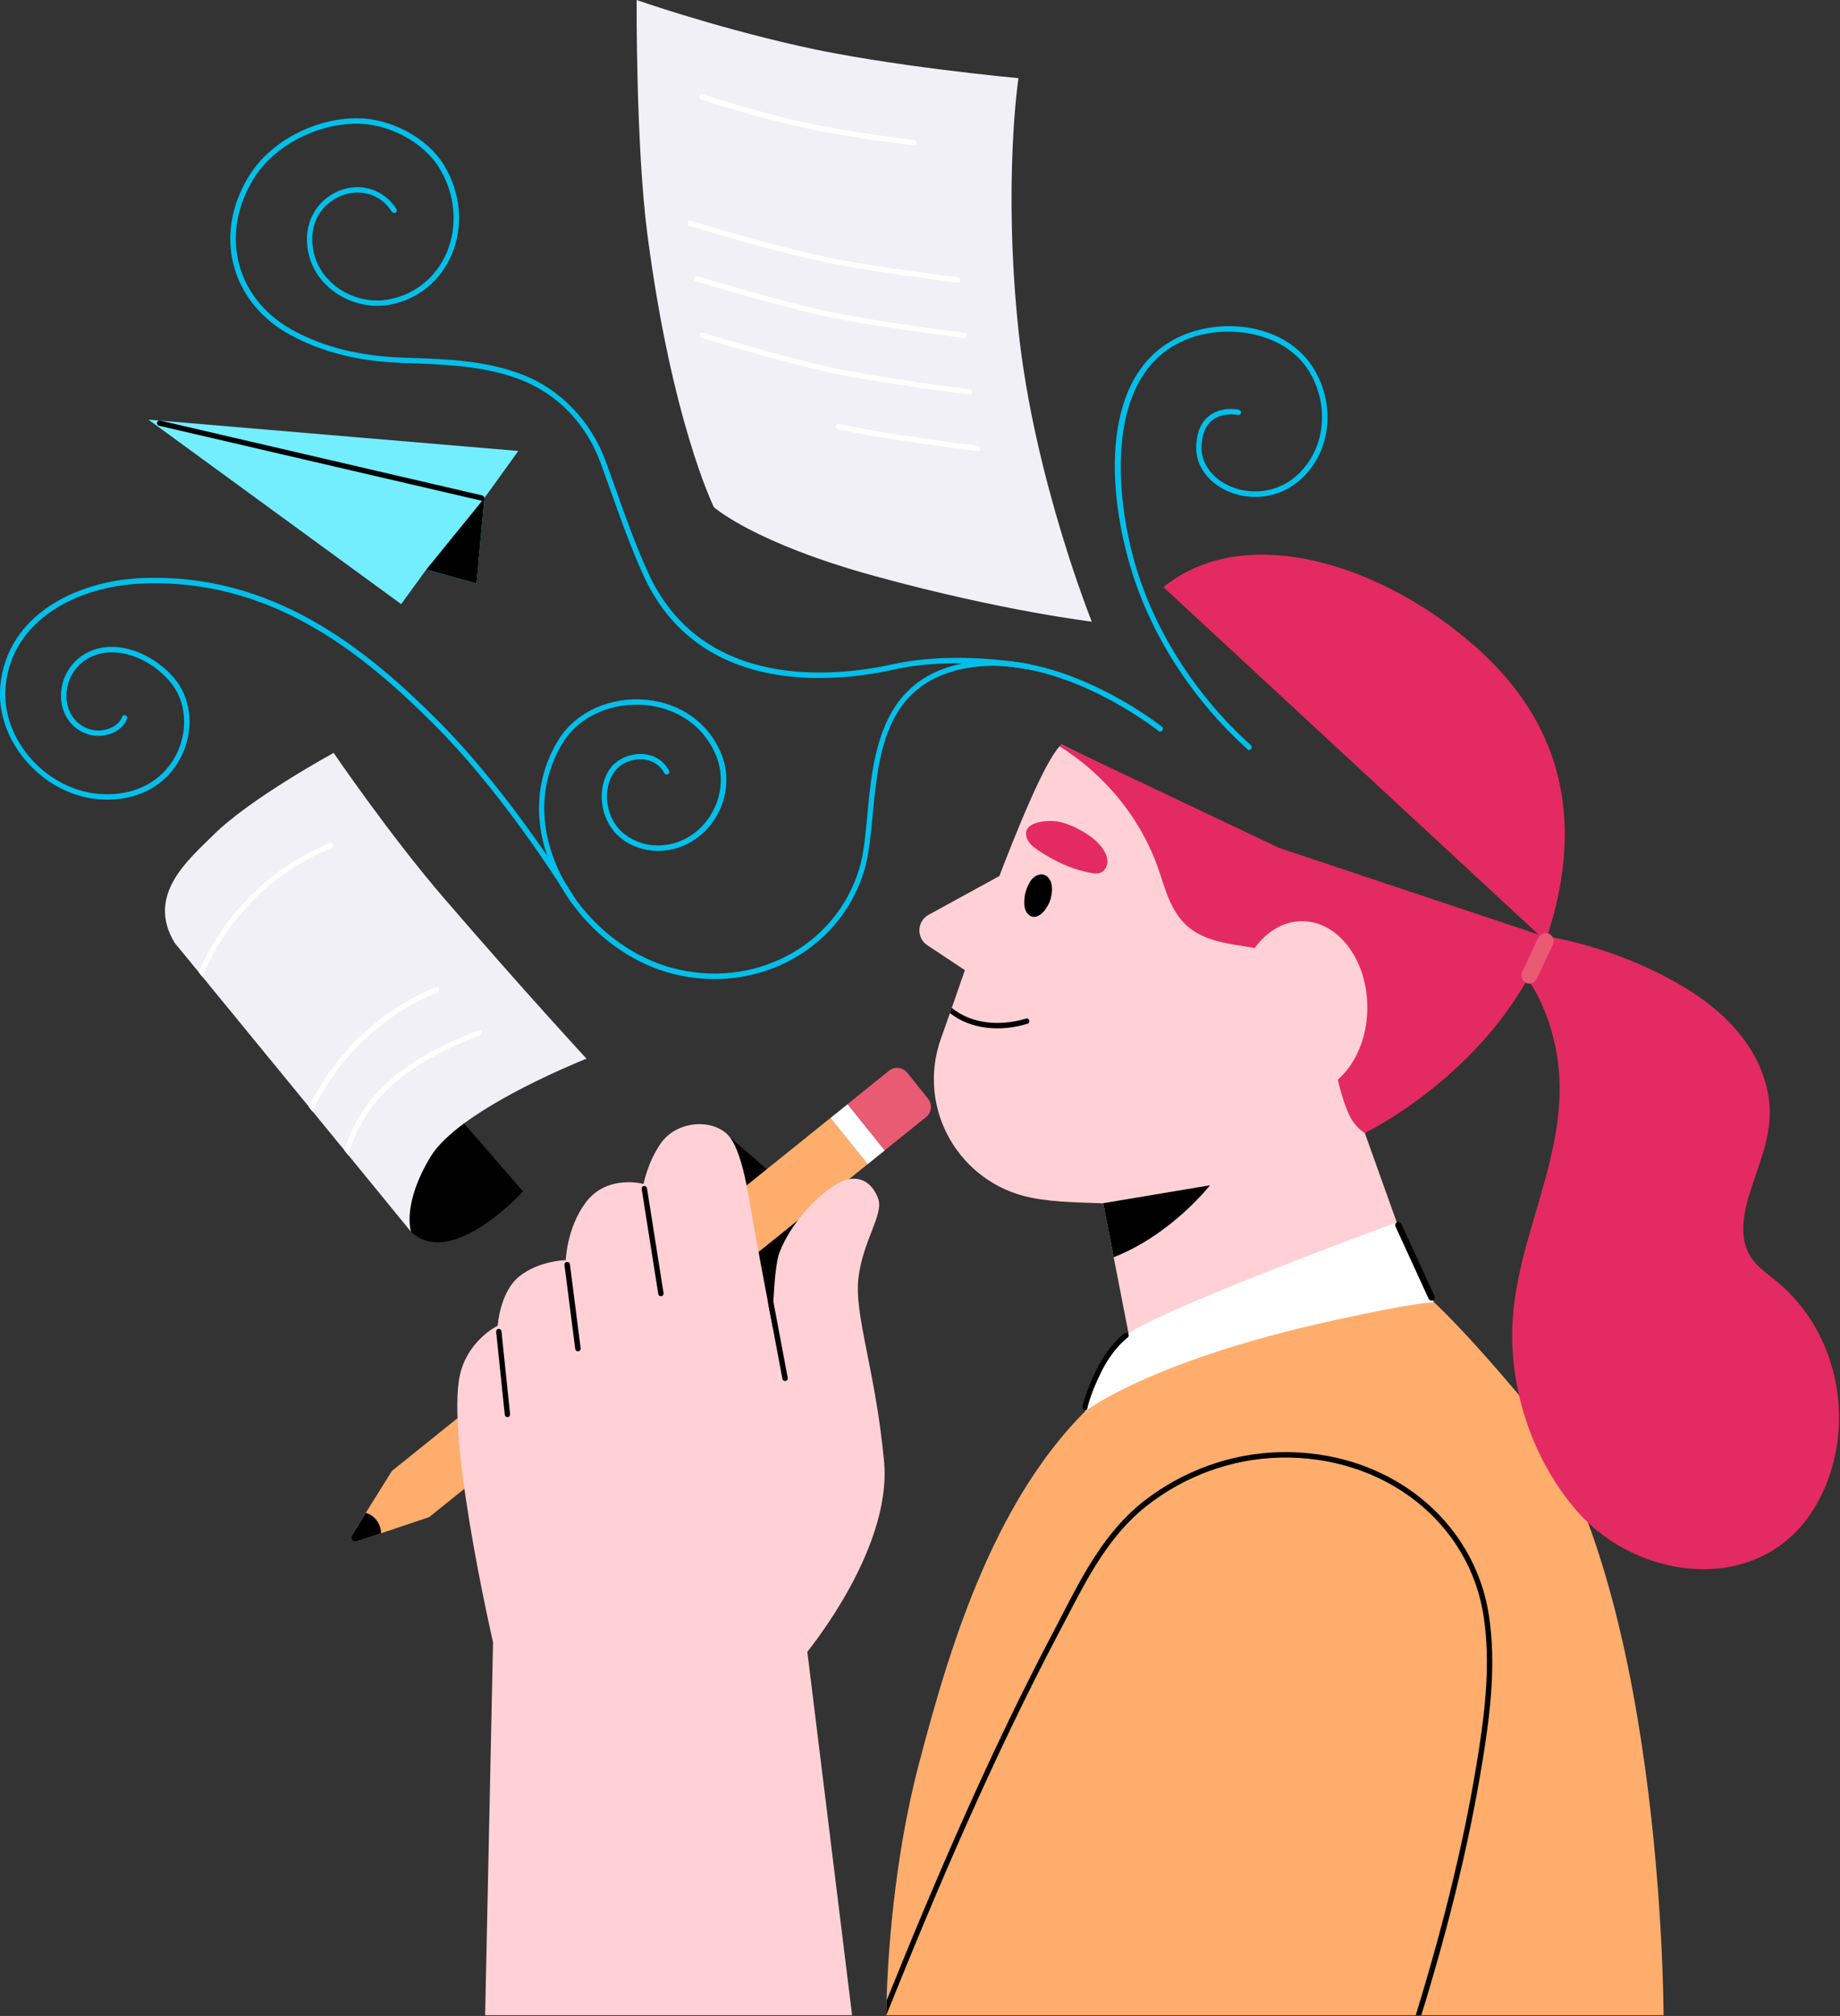
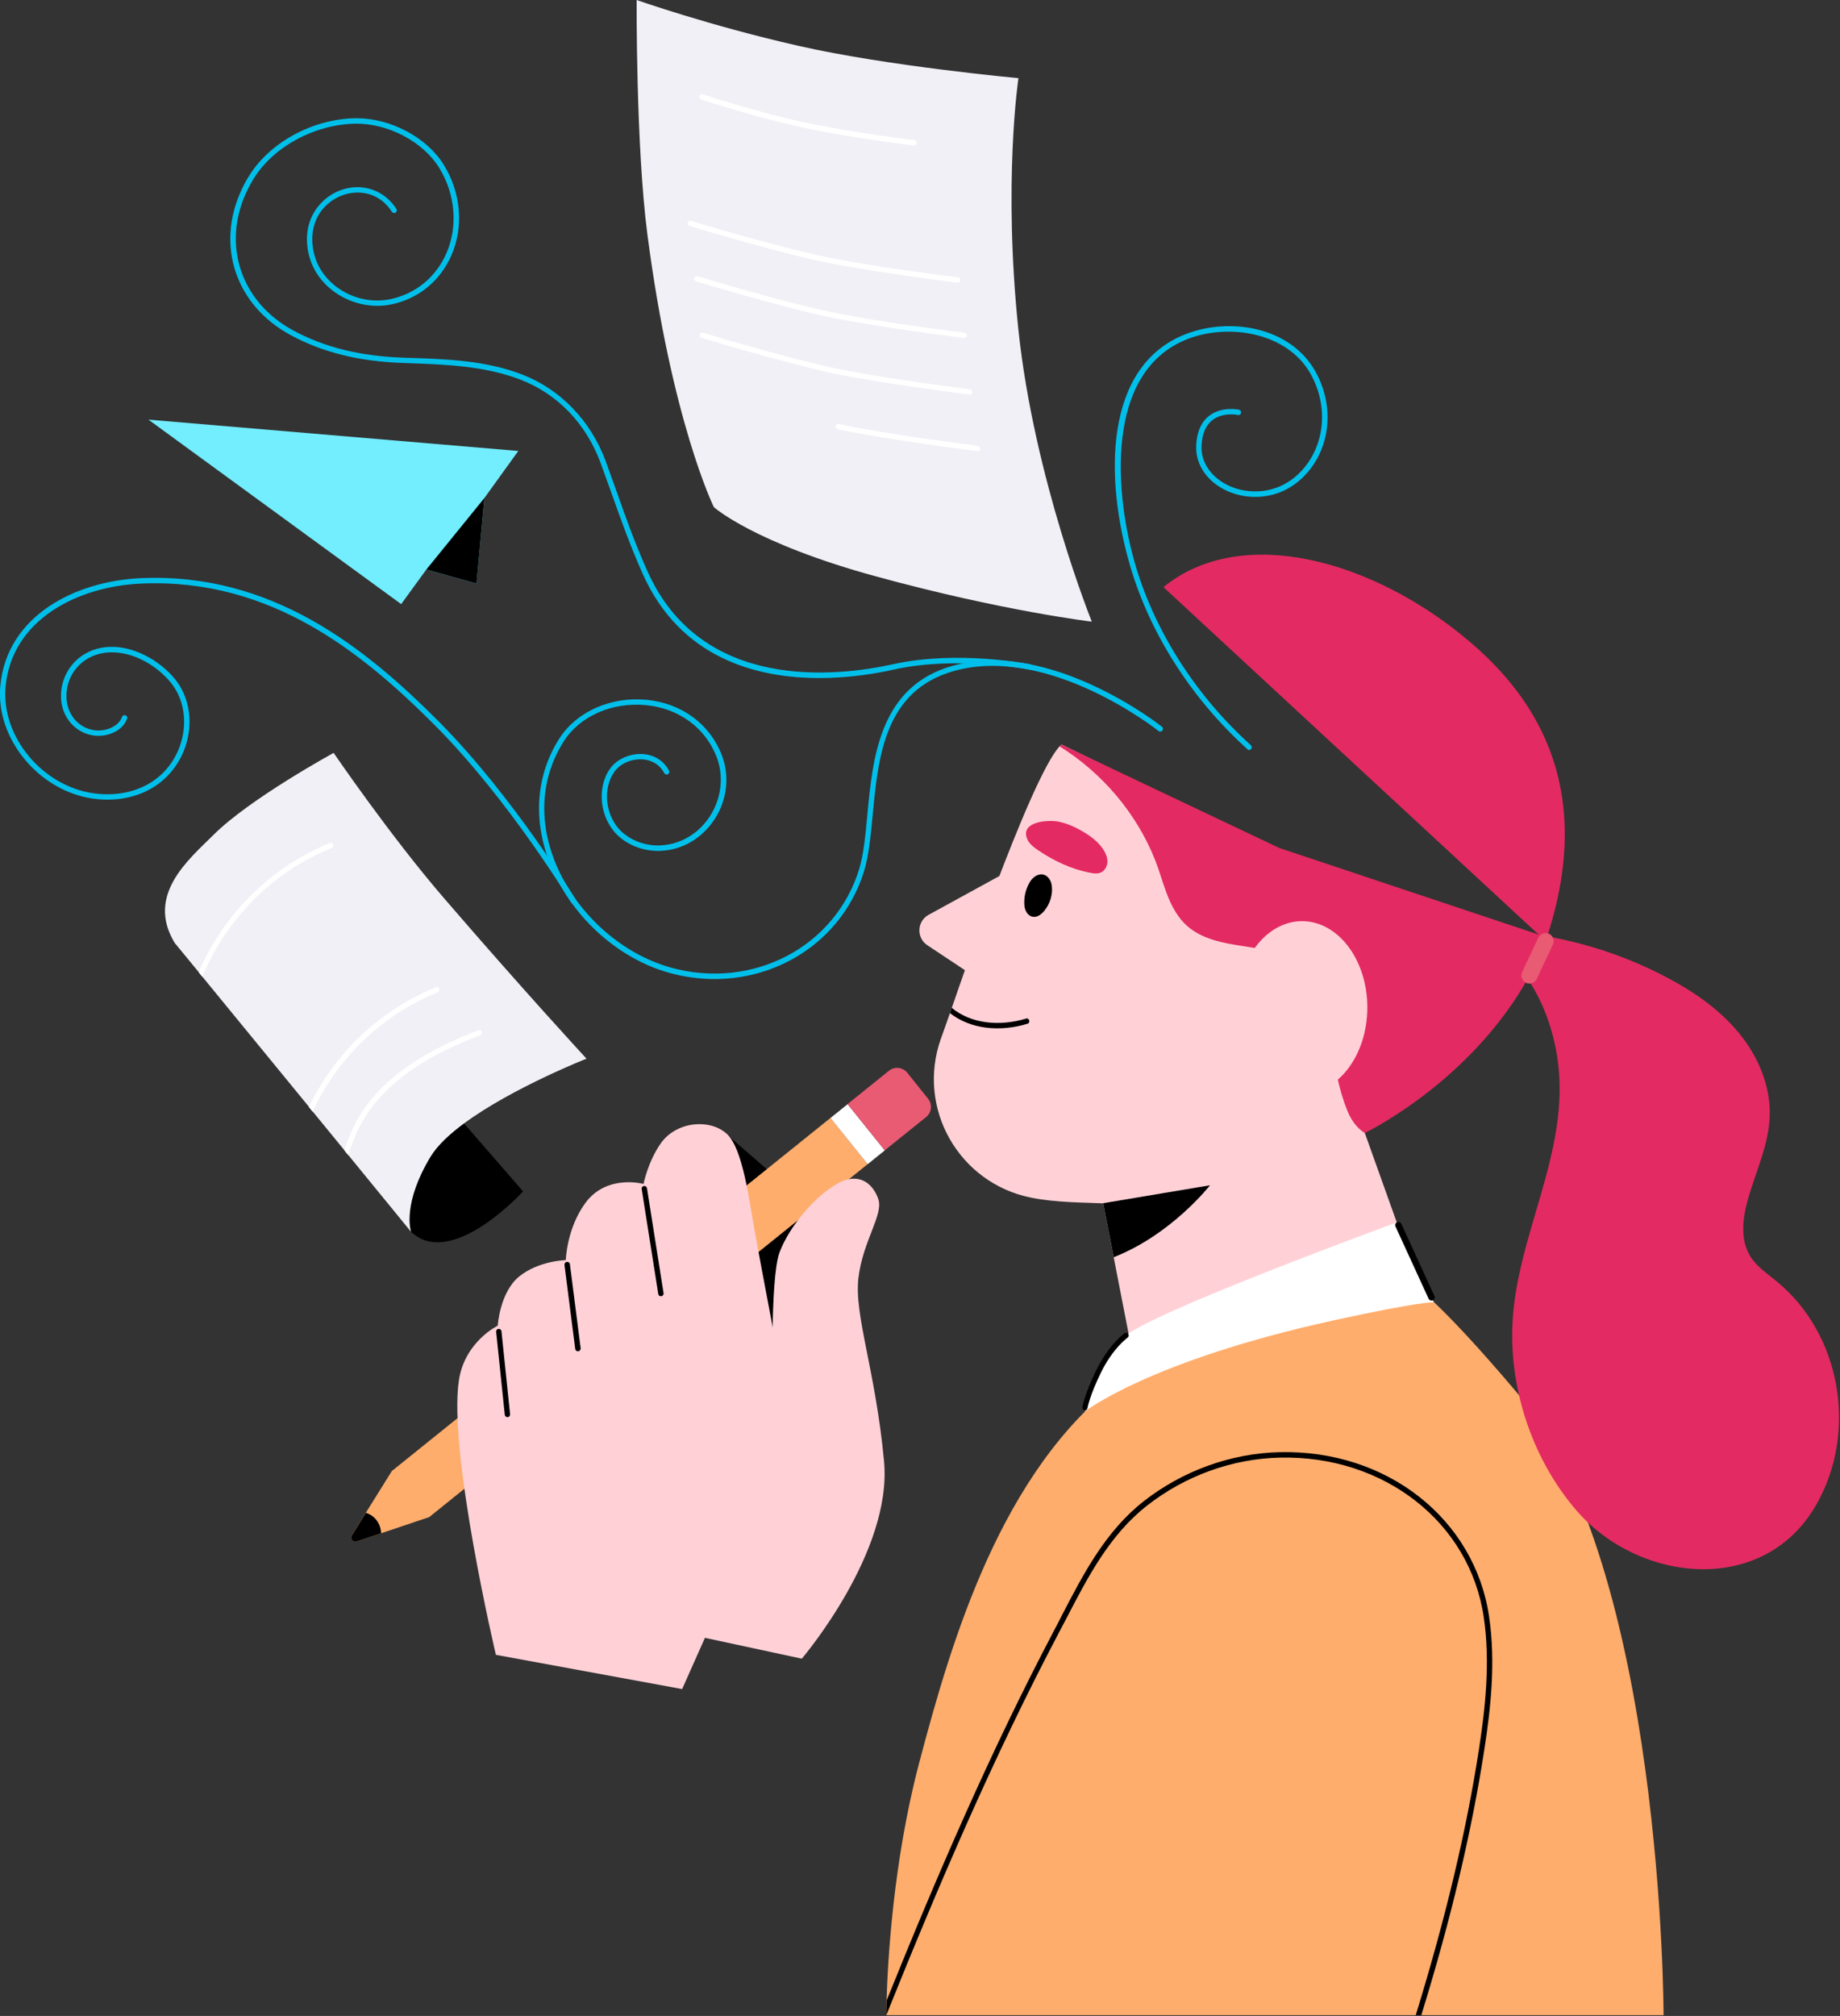
<svg xmlns="http://www.w3.org/2000/svg" width="1387" height="1519" viewBox="0 0 1387 1519" fill="none">
  <rect x="0" y="0" width="1387" height="1519" fill="#333333" stroke="none" />
  <g clip-path="url(#clip0_1393_224)">
    <path d="M1106.9 482.7C1149.4 518.6 1206.7 586.6 1165.1 709.1L877 442.4C936.4 394.1 1035.6 422.5 1106.9 482.7Z" fill="#E42A62" />
    <path d="M777.1 902.4C796.5 906.3 817.2 906 837 906.9C857.3 907.8 875.8 910.1 895.9 908.5C901.9 908 954.4 907.6 955.6 904L970.4 859.1C988.4 858.1 1006 854.5 1022.9 848.7C1024.2 848.3 1025.4 847.8 1026.6 847.4C1079.4 828 1123.4 786.2 1143.6 729.1L800.2 561C799.7 561.4 799.2 561.9 798.7 562.4C776.2 586.6 719.5 753.6 719.5 753.6L717.5 759.3L716.1 763.3L710.4 779.5L709.3 782.5C690.6 834.9 722.7 891.4 777.1 902.4Z" fill="#FFD1D7" />
    <path d="M770.1 650.9L700 689.3C691.2 694.1 690.6 706.6 699 712.2L742.1 740.8C744.8 742.6 748.5 741.3 749.5 738.3L777.1 656.9C778.6 652.6 774.1 648.7 770.1 650.9Z" fill="#FFD1D7" />
    <path d="M828.4 890.4L831.6 906.6L832.9 913.5L839.5 947.3L862.2 1063.7L1092.1 1030.7L1028.8 853.7L1026.6 847.4L1003.8 783.8L985.7 733.3L981.9 722.6L978.2 726.7L828.4 890.4Z" fill="#FFD1D7" />
    <path d="M668.1 1518.4H1254C1254 1518.4 1254 1180.1 1143.6 1049.5C1082.1 976.7 1063.2 966.3 1063.2 966.3C1063.2 966.3 933.3 972.9 844 1040.7C754.7 1108.4 717.3 1235.6 692.7 1329C673.1 1403.3 669.1 1479.3 668.3 1507.3C668.1 1514.3 668.1 1518.4 668.1 1518.4Z" fill="#FFAD6C" />
    <path d="M668.1 1518.4C706.7 1422.4 748.8 1323.9 798.2 1230.2C800.2 1226.4 802.2 1222.6 804.2 1218.8C820.1 1188.1 836.6 1156.4 864.6 1134.5C893.3 1112 928.9 1099.1 964.8 1098.3C1043.4 1096.5 1108.1 1147.2 1118.5 1218.8C1123.5 1252.8 1119.5 1287.5 1115 1317C1105.5 1379.2 1089.7 1445.3 1067.2 1518.4H1071.4C1093.9 1445.5 1109.5 1379.6 1119 1317.6C1123.6 1287.8 1127.6 1252.7 1122.5 1218.2C1111.7 1144.5 1045.5 1092.3 964.7 1094.2C928 1095 891.5 1108.2 862.1 1131.2C833.4 1153.7 816.7 1185.8 800.6 1216.9C798.7 1220.7 796.7 1224.5 794.7 1228.3C746.9 1319 705.9 1414.2 668.4 1507.2C668.1 1514.3 668.1 1518.4 668.1 1518.4Z" fill="black" />
    <path d="M1053.1 921C1053.1 921 865 989.8 847.4 1007.4C829.8 1025.1 817.7 1063.6 817.7 1063.6C817.7 1063.6 866.4 1025.3 1005.7 994.8C1071.4 980.4 1080.8 981.3 1080.8 981.3L1053.1 921Z" fill="white" />
    <path d="M800.2 561.1L964.2 638.9L1166.1 706.3C1128.7 805.7 1028.8 853.7 1028.8 853.7C1026.6 852.4 1024.6 850.7 1022.8 848.7C1019.8 845.4 1017.4 841.4 1015.6 836.8C1008.8 820.1 1005.7 801.6 1003.8 783.7C1003.7 783.1 1003.6 782.5 1003.6 781.9C1001.7 763.5 998.2 746.4 985.7 733.2C983.8 731 981.5 729 979 727.1C978.7 726.9 978.5 726.7 978.2 726.5C964.3 716.3 947.3 714.6 930.8 711.9C915.8 709.4 900.5 705.3 890.4 693.1C879.8 680.3 876.7 663.3 870.8 648.2C856.7 612.7 831 582.6 798.8 562.4C799.2 562 799.7 561.5 800.2 561.1Z" fill="#E42A62" />
    <path d="M981.5 824.1C954.328 824.1 932.3 794.998 932.3 759.1C932.3 723.201 954.328 694.1 981.5 694.1C1008.67 694.1 1030.7 723.201 1030.7 759.1C1030.7 794.998 1008.67 824.1 981.5 824.1Z" fill="#FFD1D7" />
    <path d="M830.5 657.1C827.9 658.6 824.6 658.2 821.7 657.6C807.7 655 794.5 648.7 782.6 640.7C779.1 638.3 775.5 635.6 774.1 631.7C769.4 618.9 789.8 617.7 797.4 619C803.7 620.2 809.7 622.8 815.3 626C821.8 629.7 828.1 634.3 832 640.6C833.6 643.2 834.8 646.2 834.8 649.3C834.8 649.7 834.8 650.1 834.7 650.5C834.2 653.2 832.8 655.8 830.5 657.1Z" fill="#E42A62" />
    <path d="M791.9 677.5C792.5 675.5 792.9 673.3 793 671.2C793.1 668.3 792.8 665.3 791.3 662.8C787.2 656.1 780 658.7 776.5 664.3C773.6 669 772 674.6 772.1 680.2C772.1 682.5 772.4 684.8 773.5 686.8C774.5 688.8 776.4 690.5 778.7 690.8C781.8 691.3 784.7 689.1 786.8 686.8C789.1 684 790.9 680.9 791.9 677.5Z" fill="black" />
    <path d="M716.1 763.4C731.7 775.6 753.8 777.7 774.5 771.4C777 770.7 775.9 766.7 773.4 767.5C753.6 773.5 732.1 771.5 717.4 759.4L716.1 763.4Z" fill="black" />
    <path d="M831.6 906.6L832.9 913.5L839.5 947.3C883.1 930.3 912.1 893.1 912.1 893.1L831.6 906.6Z" fill="black" />
    <path d="M544.1 851.6L583.6 885.8L626.4 924.4L595.7 1006.2C595.7 1006.2 561.9 1001.7 546.1 993.7C530.4 985.7 491.4 896.4 495.9 893.7C500.5 891 544.1 851.6 544.1 851.6Z" fill="black" />
    <path d="M626.007 842.364L654.029 877.189L323.613 1143.06L295.59 1108.23L626.007 842.364Z" fill="#FFAD6C" />
    <path d="M268.8 1161.5L287.3 1155.3L323.6 1143.1L320.3 1111.9L295.5 1108.2L275.8 1139.8L265.2 1156.9C263.7 1159.4 266.1 1162.4 268.8 1161.5Z" fill="#FFAD6C" />
    <path d="M268.8 1161.5L287.3 1155.3C287 1148.7 283.3 1142.3 275.8 1139.9L265.2 1157C263.7 1159.4 266.1 1162.4 268.8 1161.5Z" fill="black" />
    <path d="M638.953 831.985L666.976 866.81L654.043 877.217L626.02 842.391L638.953 831.985Z" fill="white" />
    <path d="M683.9 808.3L699.6 827.9C703 832.1 702.3 838.3 698.1 841.7L666.9 866.8L638.9 831.9L670.1 806.8C674.3 803.4 680.5 804.1 683.9 808.3Z" fill="#E95A73" />
    <path d="M604.4 1249.8C604.4 1249.8 672.8 1169.7 666.4 1101.1C660 1032.5 643.7 990.9 647.1 962.8C650.5 934.7 666.2 915.2 662 903.3C657.8 891.4 647 882.6 630.6 892.2C614.1 901.8 595.1 923.8 587.6 943.7C580.1 963.6 582.6 1055.4 582.6 1055.4L479.8 1223L604.4 1249.8Z" fill="#FFD1D7" />
    <path d="M587.8 1028.1C587.8 1028.1 573.2 951.6 568.9 927.7C564.6 903.8 560 866 548.2 854.7C535.7 842.7 509.9 844.7 498.1 861.5C488.3 875.5 485.1 892.1 485.1 892.1C485.1 892.1 457.7 884.5 441.5 906.1C427.1 925.5 426.5 949.5 426.5 949.5C426.5 949.5 406.1 949.9 391.4 961.8C376.7 973.7 375.2 998.9 375.2 998.9C375.2 998.9 350.3 1010.8 345.9 1040.2C337.8 1094.3 373.8 1246.9 373.8 1246.9L514.2 1272.7L594.7 1091.8L587.8 1028.1Z" fill="#FFD1D7" />
-     <path d="M365.7 1518.4L373.1 1169.1L590.1 1191.9L606.7 1229.5L642.3 1518.4H365.7Z" fill="#FFD1D7" />
-     <path d="M591.8 1040.6C591.9 1040.6 592 1040.6 592.2 1040.6C593.3 1040.4 594 1039.3 593.8 1038.2L583.1 981.4C582.9 980.3 581.8 979.6 580.7 979.8C579.6 980 578.9 981.1 579.1 982.2L589.8 1039C589.9 1039.9 590.8 1040.6 591.8 1040.6Z" fill="black" />
    <path d="M498.2 976.7C498.3 976.7 498.4 976.7 498.5 976.7C499.6 976.5 500.4 975.5 500.2 974.4L487.7 895.3C487.5 894.2 486.5 893.5 485.4 893.6C484.3 893.8 483.5 894.8 483.7 895.9L496.2 975C496.3 976 497.2 976.7 498.2 976.7Z" fill="black" />
    <path d="M435.6 1018.2C435.7 1018.2 435.8 1018.2 435.9 1018.2C437 1018.1 437.8 1017 437.7 1015.9L429.6 952.6C429.5 951.5 428.5 950.7 427.3 950.8C426.2 950.9 425.4 952 425.5 953.1L433.6 1016.4C433.7 1017.4 434.6 1018.2 435.6 1018.2Z" fill="black" />
    <path d="M382.5 1067.8C382.6 1067.8 382.6 1067.8 382.7 1067.8C383.8 1067.7 384.6 1066.7 384.5 1065.6L378 1003.1C377.9 1002 376.9 1001.2 375.8 1001.3C374.7 1001.4 373.9 1002.4 374 1003.5L380.5 1066C380.6 1067 381.5 1067.8 382.5 1067.8Z" fill="black" />
    <path d="M111.9 316.2L302.4 455.2L321.4 429.1L359.2 439.7L365.1 375.3L390.7 339.8L111.9 316.2Z" fill="#72EEFF" />
    <path d="M321.4 429.1L359.2 439.7L365.1 375.3L321.4 429.1Z" fill="black" />
-     <path d="M363 377.3C363.9 377.3 364.8 376.7 365 375.7C365.3 374.6 364.6 373.5 363.5 373.3L120.8 316.9C119.7 316.6 118.6 317.3 118.4 318.4C118.1 319.5 118.8 320.6 119.9 320.8L362.6 377.2C362.7 377.3 362.9 377.3 363 377.3Z" fill="black" />
    <path d="M338.7 833.8L394.3 897.7C394.3 897.7 340.2 957.1 309.8 928.1C309.8 928.1 304.6 918.8 303.7 911C300 879.2 312.8 820 312.8 820L338.7 833.8Z" fill="black" />
    <path d="M131.7 710.5L149.8 732.5L152.6 736L232.9 834L235.7 837.5L259.6 866.7L262.6 870.4L309.8 928.1C309.8 928.1 309.8 928.1 309.8 927.9C309.2 926 303.8 905.9 324.6 871.5C329.7 863.1 338.9 854.5 349.9 846.4C386 819.8 442.1 797.7 442.1 797.7C442.1 797.7 394.5 746.2 334.8 676.9C294.2 629.9 251.5 567.3 251.5 567.3C251.5 567.3 188.2 601.8 160.8 629.2C142.1 647.8 109.8 674.4 131.7 710.5Z" fill="#F0F0F6" />
    <path d="M259.5 866.7L262.5 870.4C265.6 860.2 269.8 850.4 275.3 841.6C294.7 810.7 328.8 792.8 361.9 780.1C364.3 779.2 363.3 775.2 360.8 776.2C326.7 789.4 291.8 807.8 271.8 839.6C266.6 848 262.6 857.1 259.5 866.7Z" fill="white" />
    <path d="M232.8 834.1L235.6 837.6C254.2 797.9 287.2 765.1 329.9 747.7C332.3 746.7 331.2 742.8 328.8 743.8C285.5 761.4 252 794.2 232.8 834.1Z" fill="white" />
    <path d="M149.7 732.5L152.5 736C170.4 693.1 204.7 657.4 249.9 639C252.3 638 251.2 634.1 248.8 635.1C203 653.9 168.3 689.5 149.7 732.5Z" fill="white" />
    <path d="M823 468.4C823 468.4 779.5 360.4 767.7 248.7C756 137.1 767.7 58.9 767.7 58.9C767.7 58.9 668.7 49.8 601.7 34.5C534.7 19.3 479.9 0 479.9 0C479.9 0 479.3 110.1 488 176.6C506.4 317.7 538.1 382.1 538.1 382.1C538.1 382.1 568 409.1 660.6 434.4C756 460.5 823 468.4 823 468.4Z" fill="#F0F0F6" />
    <path d="M689 109.6C690 109.6 690.9 108.8 691 107.8C691.1 106.7 690.3 105.7 689.2 105.5C688.7 105.4 642.2 100 605.5 92C568.8 84 530.3 71.2 529.9 71.1C528.8 70.7 527.7 71.3 527.3 72.4C526.9 73.5 527.5 74.6 528.6 75C529 75.1 567.7 88 604.6 96C641.5 104 688.2 109.5 688.7 109.6C688.9 109.6 688.9 109.6 689 109.6Z" fill="white" />
    <path d="M722 213.1C723 213.1 723.9 212.3 724 211.3C724.1 210.2 723.3 209.2 722.2 209C721.5 208.9 654.1 200.6 617.4 192.5C580.7 184.5 521.5 166.6 520.9 166.4C519.8 166.1 518.7 166.7 518.4 167.8C518.1 168.9 518.7 170 519.8 170.3C520.4 170.5 579.7 188.4 616.6 196.5C653.5 204.5 721.1 212.9 721.8 213C721.8 213.1 721.9 213.1 722 213.1Z" fill="white" />
    <path d="M726.8 254.8C727.8 254.8 728.7 254 728.8 253C728.9 251.9 728.1 250.9 727 250.7C726.3 250.6 658.9 242.3 622.2 234.2C585.5 226.2 526.3 208.3 525.7 208.1C524.6 207.8 523.5 208.4 523.2 209.5C522.9 210.6 523.5 211.7 524.6 212C525.2 212.2 584.5 230.1 621.4 238.2C658.3 246.2 725.9 254.6 726.6 254.7C726.6 254.7 726.7 254.8 726.8 254.8Z" fill="white" />
    <path d="M731 297.4C732 297.4 732.9 296.6 733 295.6C733.1 294.5 732.3 293.5 731.2 293.3C730.5 293.2 663.1 284.9 626.4 276.8C589.7 268.8 530.5 250.9 529.9 250.7C528.8 250.4 527.7 251 527.4 252.1C527.1 253.2 527.7 254.3 528.8 254.6C529.4 254.8 588.7 272.7 625.6 280.8C662.5 288.8 730.1 297.2 730.8 297.3C730.8 297.4 730.9 297.4 731 297.4Z" fill="white" />
    <path d="M736.9 340C737.9 340 738.8 339.2 738.9 338.2C739 337.1 738.2 336.1 737.1 335.9C736.4 335.8 669 327.5 632.3 319.4C631.2 319.2 630.1 319.9 629.9 321C629.7 322.1 630.4 323.2 631.4 323.4C668.3 331.4 735.9 339.8 736.6 339.9C736.7 340 736.8 340 736.9 340Z" fill="white" />
    <path d="M817.7 1062.8C818.7 1062.8 819.5 1062.1 819.7 1061.1C819.7 1061 821.4 1051.6 829.8 1034.4C838.7 1016.1 849.8 1008 850 1007.9C850.9 1007.2 851.1 1006 850.5 1005.1C849.8 1004.2 848.6 1004 847.7 1004.6C847.2 1004.9 835.7 1013.3 826.3 1032.6C817.6 1050.4 815.9 1060 815.9 1060.4C815.7 1061.5 816.5 1062.5 817.6 1062.7C817.4 1062.8 817.5 1062.8 817.7 1062.8Z" fill="black" />
    <path d="M941.5 565.1C942.1 565.1 942.6 564.9 943 564.4C943.8 563.6 943.7 562.3 942.9 561.5C901.8 524.5 871 476.5 856.1 426.5C840.6 374.5 831.4 279.9 895.6 255.3C926.2 243.6 970.1 250.3 987.8 281.5C1002.1 306.7 998.6 337.6 979.4 356.5C962.3 373.3 940.5 372.3 927 366.3C913.3 360.2 905.2 348.6 905.7 336.1C906.1 327 908.9 320.4 914 316.5C921.9 310.4 932.9 312.6 933.1 312.7C934.2 313 935.3 312.2 935.5 311.1C935.7 310 935 308.9 933.9 308.7C933.4 308.6 920.9 306 911.5 313.3C905.4 318 902.1 325.6 901.7 336C901.1 350.3 910.2 363.3 925.4 370.1C940 376.6 963.7 377.7 982.3 359.5C1002.9 339.3 1006.6 306.5 991.4 279.6C972.4 246.1 927.1 239 894.2 251.6C831.6 275.5 832.5 361.4 852.3 427.7C867.4 478.4 898.7 527 940.3 564.5C940.5 565 941 565.1 941.5 565.1Z" fill="#00C0EB" />
    <path d="M538.7 737.7C589.9 737.7 636.1 706.1 651.4 656.2C654.9 644.7 656.3 630 657.8 614.4C662 570.2 666.7 520.1 719.4 505.5C791 485.7 872.5 550.1 873.3 550.8C874.2 551.5 875.4 551.4 876.2 550.5C876.9 549.6 876.8 548.3 875.9 547.6C875.1 546.9 791.9 481.2 718.4 501.6C663 516.9 657.9 570.8 653.8 614C652.4 629.4 651 643.9 647.6 655C629.5 713.7 567.1 746.2 505.5 729C466.9 718.2 432.5 686.3 417.7 647.7C405.7 616.5 408.3 584.9 424.9 558.7C437 539.6 461.3 528.9 486.9 531.3C511.6 533.7 531.5 548.2 540.1 570.1C545.8 584.7 543.9 601.5 535.1 615.1C526.5 628.3 512.9 636.3 497.8 637C496.6 637.1 495.3 637.1 494.1 637C484.2 636.6 474.8 632.6 468.1 626.2C456.2 614.6 454 594.1 463.3 581.3C467.7 575.2 476.2 571.6 484.5 572.2C488.7 572.5 496.4 574.3 500.7 582.5C501.2 583.5 502.5 583.9 503.4 583.4C504.4 582.9 504.8 581.7 504.3 580.7C500.5 573.4 493.4 568.8 484.8 568.2C475.2 567.5 465.2 571.8 460 579C449.6 593.3 452.1 616.3 465.3 629.1C472.7 636.3 483.1 640.6 493.9 641.1C495.3 641.2 496.6 641.2 498 641.1C514.4 640.4 529.2 631.7 538.6 617.4C548.2 602.7 550.2 584.5 544 568.7C534.8 545.3 513.7 529.9 487.4 527.3C460.4 524.7 434.6 536.2 421.6 556.5C404.3 583.8 401.6 616.7 414 649.1C429.1 689 464.6 721.9 504.4 733C515.9 736.2 527.4 737.7 538.7 737.7Z" fill="#00C0EB" />
    <path d="M432.4 681.1C432.8 681.1 433.1 681 433.4 680.8C434.4 680.2 434.7 679 434.1 678C433.6 677.2 387 600.2 330.9 543.8C275.3 488 205.1 431.5 106.7 435.6C57.1 437.7 5 463.7 0.2 517.1C-3.3 556.7 29.5 596.2 70.4 601.8C91.7 604.7 111.7 598.9 125.1 585.8C145.6 566 148.8 533 132.3 512.2C121.2 498.2 99.3 484.6 77.6 487.9C58.6 490.8 45.3 506.8 46 525.9C46.6 540.5 56.6 552.1 70.4 554.2C80.1 555.6 92.2 551.3 95.8 541.6C96.2 540.5 95.7 539.4 94.6 539C93.5 538.6 92.4 539.1 92 540.2C89.2 547.9 78.9 551.4 71 550.2C59.2 548.5 50.6 538.4 50.1 525.8C49.4 508.8 61.3 494.6 78.2 492C98.3 488.9 118.7 501.6 129.1 514.8C144.3 534 141.3 564.5 122.3 582.9C109.7 595.1 91 600.5 70.9 597.8C32 592.5 0.8 555 4.2 517.5C8.8 466.6 59 441.7 106.8 439.7C203.9 435.6 273 491.5 328 546.7C383.8 602.7 430.1 679.4 430.6 680.1C431 680.7 431.7 681.1 432.4 681.1Z" fill="#00C0EB" />
    <path d="M617.6 510.9C640 510.9 660.1 507.6 673.9 504.5C721.6 493.9 775.2 504.4 775.8 504.5C776.9 504.7 778 504 778.2 502.9C778.4 501.8 777.7 500.7 776.6 500.5C776.1 500.4 721.6 489.7 673.1 500.5C631 509.8 528.7 521.7 488 430.3C478.5 409 472.1 391.1 465.4 372C462.6 364.2 459.7 356.1 456.5 347.3C445.3 317.1 422.5 293.4 393.9 282.3C366.1 271.5 335.9 270.5 306.8 269.6L304.1 269.5C271.6 268.4 244.4 261.7 220.9 248.9C181.8 227.7 167.3 185 185.6 145.1C187.5 141.1 189.6 137.2 191.8 133.7C206.9 110.1 237.4 93.8 267.6 93.2C292.3 92.7 318.9 106.7 331.1 126.5C343.3 146.4 345.3 170.4 336.6 190.6C328.8 208.7 313.4 221.4 294.3 225.4C280 228.4 264.5 224.7 252.8 215.5C242 207 235.8 195 235.4 181.5C234.8 161.5 248.1 150.2 259.7 146.6C270.7 143.2 285.9 144.8 295.4 159.6C296 160.5 297.3 160.8 298.2 160.2C299.1 159.6 299.4 158.3 298.8 157.4C289.9 143.6 274.1 137.9 258.5 142.7C244.5 147.1 230.7 160.8 231.4 181.7C231.9 196.4 238.6 209.5 250.4 218.7C263.1 228.6 279.8 232.6 295.3 229.3C315.7 225 332.1 211.4 340.4 192.1C349.6 170.7 347.5 145.3 334.6 124.3C322 103.7 294.6 89.1 269 89.1C268.5 89.1 268.1 89.1 267.6 89.1C236.1 89.7 204.2 106.8 188.4 131.5C186 135.2 183.8 139.2 181.9 143.4C162.6 185.3 177.8 230.1 218.9 252.4C243 265.5 270.8 272.4 303.9 273.5L306.6 273.6C335.4 274.6 365.2 275.6 392.4 286.1C420.3 296.9 441.7 319.1 452.7 348.7C455.9 357.5 458.8 365.6 461.6 373.4C468.4 392.5 474.8 410.5 484.3 432C512.7 496 570.2 510.9 617.6 510.9Z" fill="#00C0EB" />
    <path d="M1079.1 980C1079.4 980 1079.8 979.9 1080.1 979.8C1081.3 979.2 1081.9 977.8 1081.3 976.6L1056.3 922.1C1055.7 920.9 1054.3 920.3 1053.1 920.9C1051.9 921.5 1051.3 922.9 1051.9 924.1L1076.9 978.6C1077.3 979.4 1078.1 980 1079.1 980Z" fill="black" />
    <path d="M1140.7 702.2C1180.9 705.8 1220.4 717.5 1256.1 736.3C1276.5 747 1295.8 760.3 1310.5 778C1325.2 795.7 1334.9 818.3 1334 841.3C1333.2 862.8 1323.5 882.9 1317.6 903.6C1313.6 917.8 1311.6 934.1 1319.4 946.7C1324.2 954.4 1332 959.5 1339 965.3C1388 1005.2 1400.5 1079.3 1369 1134C1329.3 1202.9 1235.9 1192.4 1189.1 1139C1156.3 1101.6 1138.2 1049.2 1140 999.5C1142.5 930.8 1184.2 868 1174.1 798.1C1169.8 768.5 1157.5 739.5 1135.9 718.9C1133.5 716.6 1131 714.4 1129.8 711.3C1128.6 708.3 1129.3 704.2 1132.2 702.7C1133.8 701.9 1135.7 702 1137.5 702.1C1138.6 702 1139.6 702.1 1140.7 702.2Z" fill="#E42A62" />
    <path d="M1152.9 741.1C1155.2 741.1 1157.4 739.8 1158.4 737.6L1170.6 711.7C1172 708.7 1170.7 705 1167.7 703.6C1164.6 702.2 1161 703.5 1159.6 706.5L1147.4 732.4C1146 735.4 1147.3 739.1 1150.3 740.5C1151.2 741 1152 741.1 1152.9 741.1Z" fill="#E95A73" />
  </g>
  <defs>
    <clipPath id="clip0_1393_224">
      <rect width="1386.4" height="1518.4" fill="white" transform="matrix(-1 0 0 1 1386.4 0)" />
    </clipPath>
  </defs>
</svg>